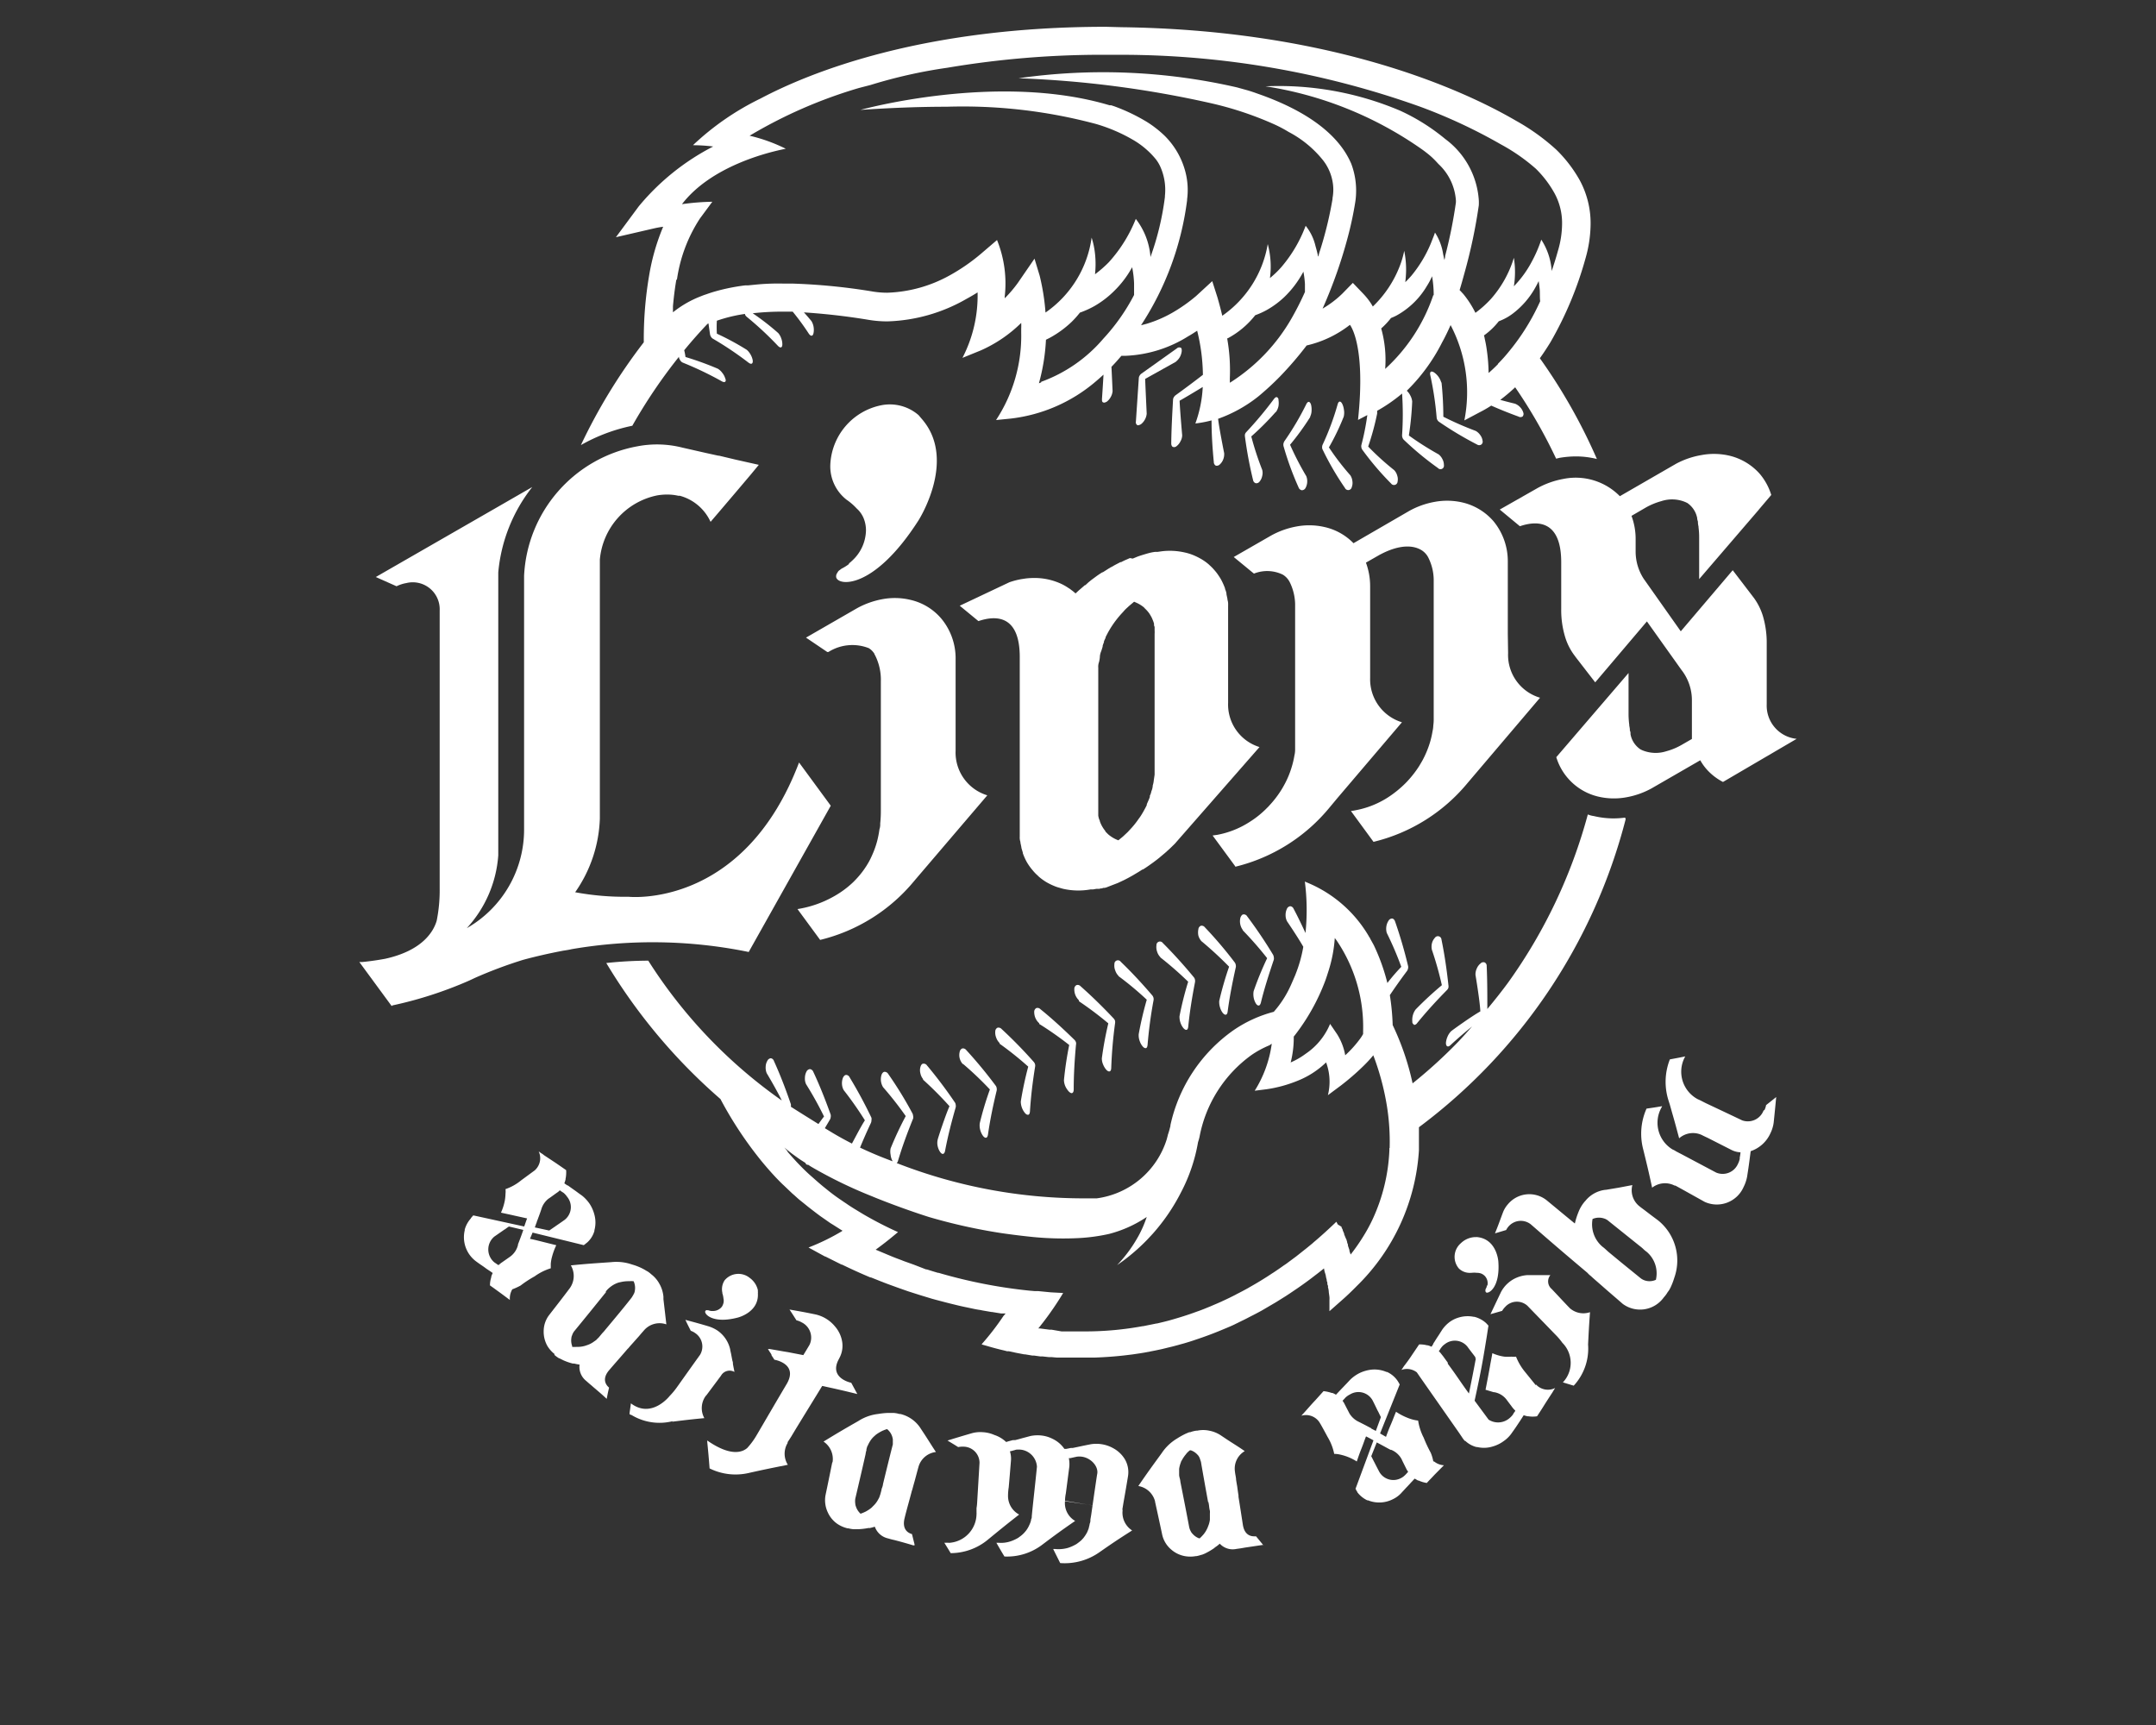
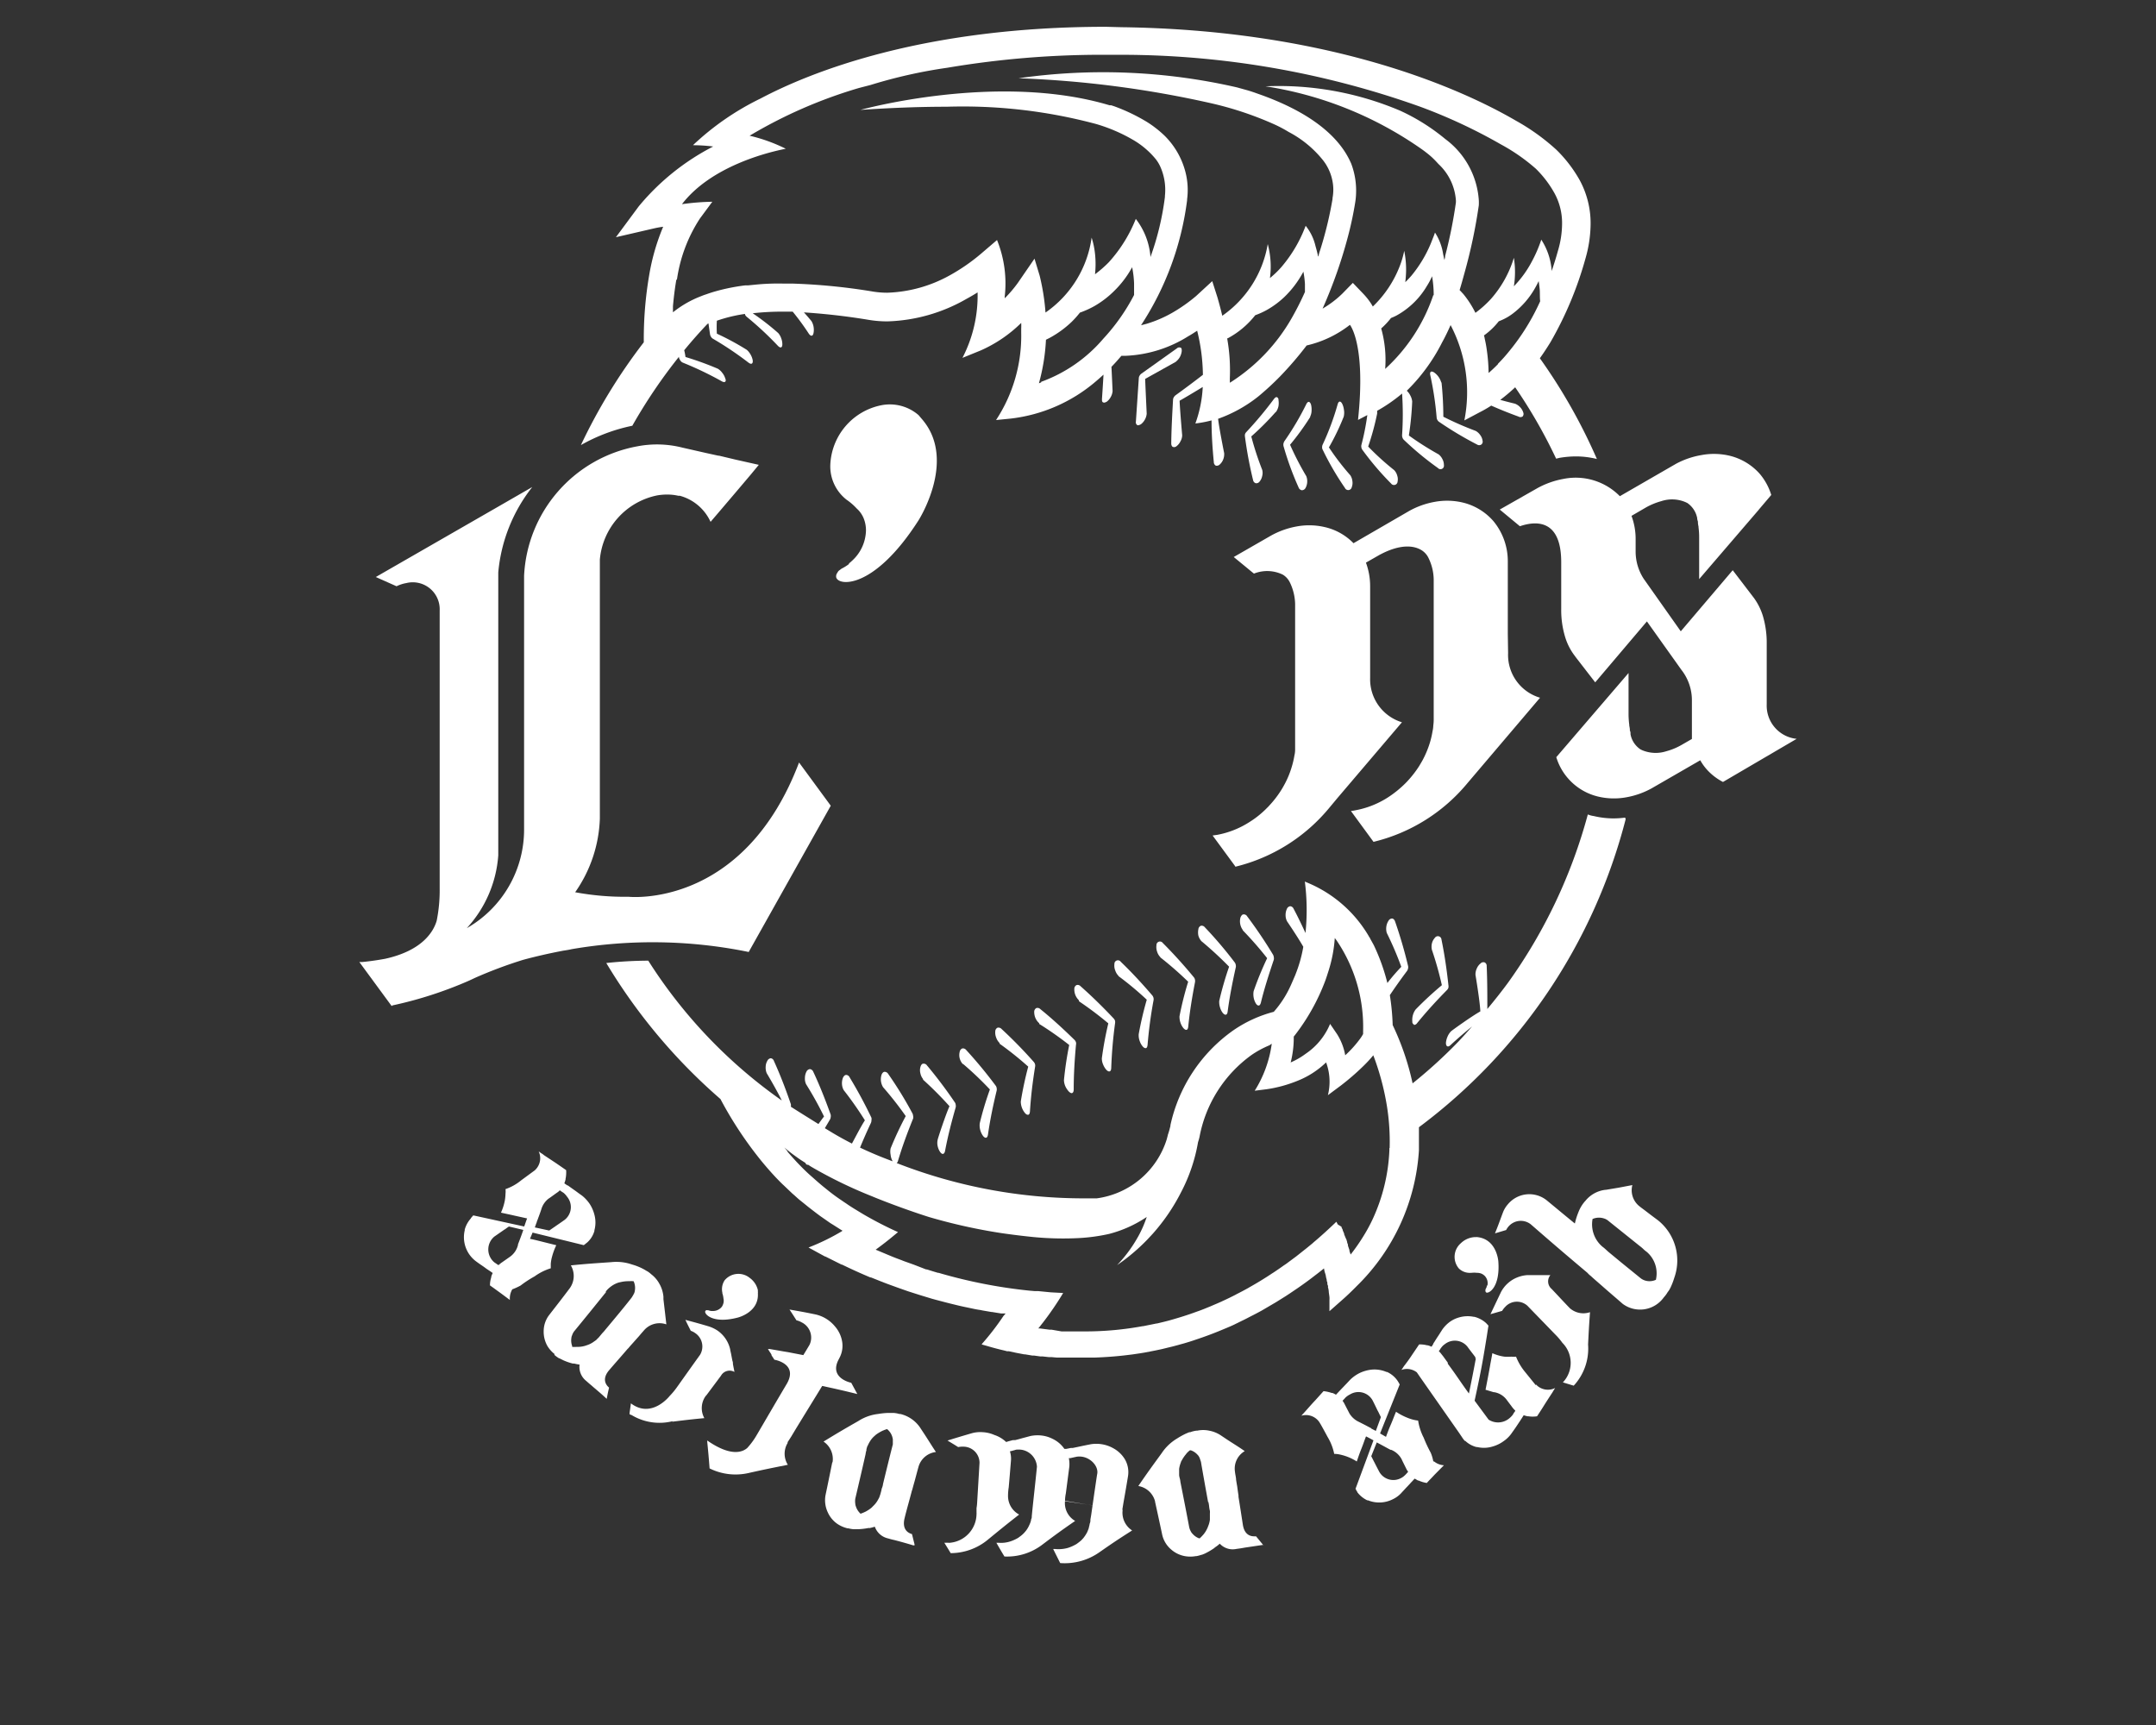
<svg xmlns="http://www.w3.org/2000/svg" width="120" height="96" viewBox="0 0 120 96">
  <rect x="0" y="0" width="120" height="96" fill="#333333" stroke="none" />
  <defs>
    <clipPath id="a">
      <rect width="80" height="85.509" fill="#fff" />
    </clipPath>
  </defs>
  <g transform="translate(-300 -125)">
    <g transform="translate(320 126.491)">
      <g clip-path="url(#a)">
        <path d="M30.24,22.208a29.367,29.367,0,0,1,2.6-3.846.193.193,0,0,0,.036.135.374.374,0,0,0,.072.117.32.32,0,0,0,.117.081,18.916,18.916,0,0,1,2.153,1.031c.086.05.158.059.194.027s.045-.095,0-.194a.894.894,0,0,0-.162-.3.843.843,0,0,0-.248-.23,17.405,17.405,0,0,0-1.8-.653A3.308,3.308,0,0,0,33.131,18q.622-.757,1.293-1.464l.059-.027c.027.212.059.423.09.631a.388.388,0,0,0,.059.126.281.281,0,0,0,.1.095,18.644,18.644,0,0,1,1.977,1.329c.081.059.144.077.185.054s.063-.086.05-.185a.962.962,0,0,0-.117-.315.983.983,0,0,0-.212-.266,15,15,0,0,0-1.666-.9,6.01,6.01,0,0,1,0-.721,8.4,8.4,0,0,1,1.567-.378v.041a.387.387,0,0,0,.086.113,18.259,18.259,0,0,1,1.743,1.621c.068.072.131.1.176.086s.072-.072.072-.171a.927.927,0,0,0-.063-.333.876.876,0,0,0-.167-.293,14,14,0,0,0-1.419-1.1,14.637,14.637,0,0,1,1.68-.09h.545a13.79,13.79,0,0,1,.9,1.23c.054.077.113.117.162.108s.081-.059.1-.158a.967.967,0,0,0,0-.338.9.9,0,0,0-.117-.315s-.18-.221-.419-.486a36.431,36.431,0,0,1,3.626.419,6.181,6.181,0,0,0,1.031.081,9.353,9.353,0,0,0,4.4-1.257c.216-.117.423-.239.608-.356a7.527,7.527,0,0,1-.842,3.644l1.018-.414a7.58,7.58,0,0,0,2.252-1.531,3.159,3.159,0,0,1,0,.32v.216a8.532,8.532,0,0,1-1.4,4.869l.815-.081a8.849,8.849,0,0,0,4.747-2.076c.149-.126.288-.252.419-.369-.027.45-.054.9-.086,1.351,0,.1,0,.167.068.194s.122,0,.207-.045a.84.84,0,0,0,.216-.261.8.8,0,0,0,.1-.324s-.032-.739-.063-1.351c.23-.234.414-.45.554-.613h.239a7.088,7.088,0,0,0,3.477-1.085c.18-.1.347-.212.5-.311a10.593,10.593,0,0,1,.32,2.455c-.5.387-1.013.77-1.531,1.144a.373.373,0,0,0-.09.108.271.271,0,0,0-.041.135c-.045.8-.09,1.612-.1,2.423,0,.1.032.171.086.2a.207.207,0,0,0,.216-.045.746.746,0,0,0,.212-.266.7.7,0,0,0,.095-.329s-.122-1.383-.144-1.928c.311-.176.9-.527,1.288-.766a6.886,6.886,0,0,1-.41,2.031,6.315,6.315,0,0,0,.9-.171c0,.761.05,1.531.126,2.319a.225.225,0,0,0,.113.2.243.243,0,0,0,.225-.072.729.729,0,0,0,.189-.284.822.822,0,0,0,.05-.338s-.279-1.383-.338-1.914A7.771,7.771,0,0,0,65.1,20.56a15.92,15.92,0,0,0,1.193-1.1,19.435,19.435,0,0,0,1.482-1.725,6.162,6.162,0,0,0,2.409-1.148s.9,1.085.45,5.292l.518-.27a13.9,13.9,0,0,1-.329,1.662.293.293,0,0,0,0,.14.267.267,0,0,0,.054.131,16.015,16.015,0,0,0,1.6,1.878.2.2,0,0,0,.36-.108.637.637,0,0,0-.023-.342.688.688,0,0,0-.171-.3A14.91,14.91,0,0,1,71.2,23.361a14.827,14.827,0,0,0,.5-1.838V21.37a8.9,8.9,0,0,0,1.387-.959,17.26,17.26,0,0,1,0,2.315.328.328,0,0,0,.023.14.271.271,0,0,0,.072.117,17.017,17.017,0,0,0,1.9,1.572.192.192,0,0,0,.333-.162.685.685,0,0,0-.081-.329.764.764,0,0,0-.216-.27,16.4,16.4,0,0,1-1.653-1.049,16.956,16.956,0,0,0,.185-1.892.865.865,0,0,0-.1-.324.935.935,0,0,0-.2-.275,10.159,10.159,0,0,0,1.964-2.689c.189-.342.342-.667.473-.964a8.06,8.06,0,0,1,.766,5.305l.847-.45a6.575,6.575,0,0,0,.649-.374q.743.329,1.513.608a.222.222,0,0,0,.23,0,.216.216,0,0,0,.041-.221.755.755,0,0,0-.176-.3.818.818,0,0,0-.284-.194s-.387-.09-.82-.212a10.345,10.345,0,0,0,.829-.7,28.335,28.335,0,0,1,2.279,3.972l.185-.045a5.6,5.6,0,0,1,.9-.081h.027a4.87,4.87,0,0,1,1.157.144,30.927,30.927,0,0,0-3.175-5.607c.216-.3.41-.6.595-.9a19.957,19.957,0,0,0,1.946-4.657,7.114,7.114,0,0,0,.284-1.914,5.03,5.03,0,0,0-.608-2.441,7.462,7.462,0,0,0-1.3-1.693,11.907,11.907,0,0,0-2.252-1.617C75.93,3.193,68.612.171,57.474.023L56.6,0C46.458,0,40.2,2.5,37.383,3.99a14.988,14.988,0,0,0-3.765,2.6,9.5,9.5,0,0,1,1.126.072A13.21,13.21,0,0,0,30.6,9.994L29.33,11.71l2.085-.482a5.44,5.44,0,0,1,.545-.1,12.036,12.036,0,0,0-.779,2.7,21.041,21.041,0,0,0-.3,3.6v.131a31.182,31.182,0,0,0-3.5,5.72,9.77,9.77,0,0,1,2.86-1.076m2.486-8.134a8.364,8.364,0,0,1,1.279-3.4l.689-.932a13.415,13.415,0,0,0-1.689.135c1.621-2.112,4.769-2.887,5.778-3.085a9.187,9.187,0,0,0-2.013-.725,26.4,26.4,0,0,1,6.058-2.648l.1-.027.576-.149a27.642,27.642,0,0,1,4.274-.959A51.61,51.61,0,0,1,56.6,1.558h.824A49.58,49.58,0,0,1,74.088,4.445a29.65,29.65,0,0,1,4.5,2.1A10.492,10.492,0,0,1,80.533,7.9a5.964,5.964,0,0,1,1.031,1.351,3.455,3.455,0,0,1,.428,1.716,5.356,5.356,0,0,1-.23,1.5c-.1.36-.216.739-.351,1.13v-.05a3.64,3.64,0,0,0-.576-1.7,7.532,7.532,0,0,1-.54,1.243,5.886,5.886,0,0,1-.986,1.351,5.032,5.032,0,0,0,0-1.585,6.138,6.138,0,0,1-1.275,2.288,5.908,5.908,0,0,1-.865.775,5.366,5.366,0,0,0-.68-1.054c-.068-.072-.131-.144-.2-.212.077-.252.171-.581.275-.964a29.437,29.437,0,0,0,.793-3.752,2.646,2.646,0,0,0,0-.293,4.624,4.624,0,0,0-1.869-3.4,11.234,11.234,0,0,0-2.522-1.581,17.283,17.283,0,0,0-7.481-1.351,20.59,20.59,0,0,1,8.656,3.472c.194.135.365.27.518.4s.308.293.45.45a3.051,3.051,0,0,1,.973,2.018.454.454,0,0,1,0,.1v.032a26.166,26.166,0,0,1-.6,2.977v.05a1.182,1.182,0,0,1-.041.167c-.023-.113-.045-.221-.068-.32a3.019,3.019,0,0,0-.455-1.207c-.032.1-.068.2-.108.293l-.122.311a7.063,7.063,0,0,1-1.067,1.779c-.135.158-.257.284-.356.378.027-.221.041-.45.045-.626a5.189,5.189,0,0,0-.059-.86c-.023-.162-.045-.257-.045-.257a5.138,5.138,0,0,1-.248.847,6.2,6.2,0,0,1-1.5,2.252c-.036-.063-.072-.126-.113-.189a3.814,3.814,0,0,0-.423-.527l-.576-.6-.594.608a5.68,5.68,0,0,1-1.09.824,26.53,26.53,0,0,0,1.477-4.261c.131-.522.243-1.058.333-1.612a3.892,3.892,0,0,0,.054-.531,4.247,4.247,0,0,0-.266-1.653,4.618,4.618,0,0,0-.284-.554c-.7-1.157-2.148-2.387-4.954-3.36-.162-.059-.333-.117-.513-.171l-.36-.1L63.9,3.373a33.266,33.266,0,0,0-12.16-.509,58.1,58.1,0,0,1,10.7,1.387A18.817,18.817,0,0,1,65.91,5.4a7.289,7.289,0,0,1,.86.45,6.03,6.03,0,0,1,1.955,1.626l.054.077a1.755,1.755,0,0,1,.108.167l.077.14a2.7,2.7,0,0,1,.252.743,2.51,2.51,0,0,1,0,.928v.05c-.068.405-.149.806-.239,1.2-.131.572-.284,1.126-.45,1.648-.027.077-.05.153-.072.234s0,.081-.041.122c-.045-.225-.1-.423-.149-.594a2.8,2.8,0,0,0-.545-1.117c-.05.14-.108.27-.162.4a7.577,7.577,0,0,1-1.2,1.91,5.18,5.18,0,0,1-.626.6,4.837,4.837,0,0,0-.122-1.892,6.092,6.092,0,0,1-2.531,3.99c-.09-.383-.185-.734-.27-1.027l-.288-.9-.9.829a8.946,8.946,0,0,1-1.351.946,6.813,6.813,0,0,1-1.405.6l-.189.05-.117.027a16.489,16.489,0,0,0,2.563-6.958V9.6A3.991,3.991,0,0,0,61,7.976a4.371,4.371,0,0,0-1.117-1.9,5.844,5.844,0,0,0-.522-.45,5.549,5.549,0,0,0-.509-.351,10.26,10.26,0,0,0-1.8-.856L56.9,4.369h-.09C50.565,2.5,42.94,4.625,42.94,4.625c1.8-.122,3.378-.176,4.81-.176a28.7,28.7,0,0,1,8.3.959,9.216,9.216,0,0,1,2.144.932,4.656,4.656,0,0,1,1.184,1.027,2.084,2.084,0,0,1,.234.378,3.154,3.154,0,0,1,.275,1.662v.059a15.419,15.419,0,0,1-.806,3.351.074.074,0,0,1,0-.032,3.94,3.94,0,0,0-.815-2.094,7.945,7.945,0,0,1-1.5,2.41,6.494,6.494,0,0,1-.77.671,5.353,5.353,0,0,0,0-1.139,4.428,4.428,0,0,0-.189-.9,6.08,6.08,0,0,1-2.567,4.17,12.27,12.27,0,0,0-.324-2.049l-.288-.95L51.7,14.254a6.992,6.992,0,0,1-.73.856.5.5,0,0,0,0-.09,6.45,6.45,0,0,0-.428-3.153l-.9.77a10.639,10.639,0,0,1-1.752,1.207,7.654,7.654,0,0,1-3.45.955,5.011,5.011,0,0,1-.775-.059,33.721,33.721,0,0,0-4.544-.45h-.518a12.884,12.884,0,0,0-1.5.059l-.41.041h-.162a11.042,11.042,0,0,0-1.648.329c-.18.05-.356.108-.531.171a2.84,2.84,0,0,0-.275.1,5.8,5.8,0,0,0-1.54.874l-.032.023a.074.074,0,0,1,0-.032v-.306c.041-.45.1-.968.189-1.477m45.731,4.7c-.095.1-.189.189-.284.279s-.239.216-.239.216a9.571,9.571,0,0,0-.1-1.279,6.087,6.087,0,0,0-.113-.617,1,1,0,0,0-.045-.194,3.942,3.942,0,0,0,.824-.788,3.275,3.275,0,0,0,.477-.225,3.515,3.515,0,0,0,.3-.2,4.648,4.648,0,0,0,1.257-1.45c.122-.216.185-.36.185-.36.027.135.041.293.059.45s0,.45.027.671a12.405,12.405,0,0,1-1.018,1.833c-.239.356-.473.662-.694.932a8.645,8.645,0,0,1-.635.712m-3.6-3.824a9.781,9.781,0,0,1-2.68,4.112,6.508,6.508,0,0,0-.221-2.252,4.238,4.238,0,0,0,.545-.581,3.068,3.068,0,0,0,.3-.135,4.449,4.449,0,0,0,1.644-1.558l.032-.054a4.036,4.036,0,0,0,.311-.576,6.364,6.364,0,0,1,.09,1.009v.054M63.5,19.785h0a.032.032,0,0,0,0-.023v-.207a10.12,10.12,0,0,0-.149-2.216h.027a4.862,4.862,0,0,0,1.536-1.288,4.257,4.257,0,0,0,.631-.284,4.958,4.958,0,0,0,1-.739,5.59,5.59,0,0,0,1.049-1.4,5.159,5.159,0,0,1,.086.68v.45a16.147,16.147,0,0,1-.734,1.45,10.252,10.252,0,0,1-3.441,3.6M53,19.789l-.126.05a11.037,11.037,0,0,0,.392-2.423l.2-.1a5.711,5.711,0,0,0,1.212-.878,5.187,5.187,0,0,0,.477-.531l.1-.036a5.222,5.222,0,0,0,.7-.324,5.288,5.288,0,0,0,1.076-.815,5.584,5.584,0,0,0,1.031-1.351,5.509,5.509,0,0,1,.108.9v.644a11.064,11.064,0,0,1-1.711,2.432,8.21,8.21,0,0,1-3.459,2.4" transform="translate(-15.049)" fill="#fff" />
        <path d="M61.351,105.283h0a19.561,19.561,0,0,1,1.545,1.351,18.275,18.275,0,0,0-.482,1.919,1,1,0,0,0,.05.351.96.96,0,0,0,.167.311c.068.077.131.108.18.095s.081-.081.09-.189c.081-.815.212-1.621.374-2.455a.408.408,0,0,0,0-.144.29.29,0,0,0-.063-.135c-.531-.644-1.112-1.293-1.725-1.905a.195.195,0,0,0-.356.122.758.758,0,0,0,.036.356.737.737,0,0,0,.18.306m-4.531,2.455h0a18.944,18.944,0,0,1,1.635,1.23,19.378,19.378,0,0,0-.36,1.946.843.843,0,0,0,.072.347,1,1,0,0,0,.185.3c.072.072.135.095.185.077s.077-.086.081-.189a24.654,24.654,0,0,1,.212-2.477.43.43,0,0,0,0-.144.342.342,0,0,0-.072-.126c-.576-.613-1.193-1.221-1.847-1.8a.216.216,0,0,0-.225-.063.225.225,0,0,0-.122.2.857.857,0,0,0,.059.356.874.874,0,0,0,.2.293m6.855-3.261h0a20.381,20.381,0,0,1,1.5,1.387,18.515,18.515,0,0,0-.549,1.905.986.986,0,0,0,.041.351.937.937,0,0,0,.153.315c.068.081.131.113.18.1s.086-.077.095-.18c.108-.815.266-1.617.45-2.446a.312.312,0,0,0,0-.144.3.3,0,0,0-.054-.135,22.806,22.806,0,0,0-1.666-1.959.225.225,0,0,0-.216-.086.23.23,0,0,0-.144.194.893.893,0,0,0,0,.356.8.8,0,0,0,.171.311m2.306-.6h0a19.656,19.656,0,0,1,1.351,1.545,17.8,17.8,0,0,0-.752,1.833,1.022,1.022,0,0,0,0,.351.971.971,0,0,0,.122.333c.054.086.113.126.167.117s.09-.068.117-.171c.194-.8.45-1.581.716-2.378a.369.369,0,0,0,0-.144.391.391,0,0,0-.045-.14,25.585,25.585,0,0,0-1.437-2.13.216.216,0,0,0-.207-.108c-.068,0-.126.072-.167.176a.819.819,0,0,0,.126.685m9.53,5.292a.225.225,0,0,0,.176-.1c.518-.64,1.072-1.243,1.666-1.847a.319.319,0,0,0,.077-.126.408.408,0,0,0,0-.144c-.09-.833-.212-1.693-.387-2.54a.2.2,0,0,0-.365-.095.706.706,0,0,0-.167.315.8.8,0,0,0,0,.356,18.846,18.846,0,0,1,.554,1.968,19.527,19.527,0,0,0-1.459,1.351.936.936,0,0,0-.153.315.974.974,0,0,0-.032.351.173.173,0,0,0,.1.18m-16.452-2.7h0a17.547,17.547,0,0,1,1.572,1.311,19,19,0,0,0-.45,1.923v.023a.9.9,0,0,0,.054.347.926.926,0,0,0,.171.311c.068.077.131.1.18.09s.081-.081.09-.189a24.568,24.568,0,0,1,.329-2.459.345.345,0,0,0,0-.149.356.356,0,0,0-.063-.131c-.545-.635-1.135-1.279-1.756-1.874a.195.195,0,0,0-.356.122.706.706,0,0,0,.045.356.775.775,0,0,0,.185.306m-8.652,4.9h0a18.708,18.708,0,0,1,1.491,1.419,17.76,17.76,0,0,0-.567,1.892v.022a.963.963,0,0,0,.032.351,1,1,0,0,0,.153.32c.063.081.126.113.176.1s.086-.077.1-.18c.117-.815.284-1.617.482-2.437a.345.345,0,0,0,0-.149.267.267,0,0,0-.054-.131,24.986,24.986,0,0,0-1.639-1.982.234.234,0,0,0-.216-.09.248.248,0,0,0-.149.194.743.743,0,0,0,0,.356.81.81,0,0,0,.167.315m-2.211.869h0a19.681,19.681,0,0,1,1.477,1.482c-.234.522-.671,1.865-.658,1.869a.784.784,0,0,0,0,.351.926.926,0,0,0,.135.324c.059.086.122.122.171.108s.09-.072.108-.176c.153-.806.356-1.6.59-2.414a.388.388,0,0,0,0-.144.282.282,0,0,0-.05-.135,25.417,25.417,0,0,0-1.549-2.054.217.217,0,0,0-.212-.095c-.068,0-.122.077-.153.185a.681.681,0,0,0,0,.356.728.728,0,0,0,.153.32M54.6,108.98h0a18.794,18.794,0,0,1,1.675,1.175,19.045,19.045,0,0,0-.293,1.959.941.941,0,0,0,.081.347,1.114,1.114,0,0,0,.2.293c.077.072.14.095.185.072s.077-.09.077-.194c0-.82.05-1.639.126-2.482a.289.289,0,0,0,0-.144.343.343,0,0,0-.072-.126c-.6-.585-1.239-1.18-1.91-1.72a.221.221,0,0,0-.225-.059.234.234,0,0,0-.117.212.851.851,0,0,0,.072.351.811.811,0,0,0,.212.284M52.4,110.084h0a18.456,18.456,0,0,1,1.594,1.275q-.255.957-.414,1.937a1.015,1.015,0,0,0,.239.653c.072.081.135.1.185.086s.077-.081.086-.185c.05-.82.149-1.635.284-2.473a.338.338,0,0,0,0-.144.333.333,0,0,0-.063-.126,25.659,25.659,0,0,0-1.8-1.842.234.234,0,0,0-.225-.072.225.225,0,0,0-.126.2.755.755,0,0,0,.05.351.781.781,0,0,0,.189.3M87.216,97.5a5.007,5.007,0,0,1-.631.045,4.768,4.768,0,0,1-1.112-.131,1.262,1.262,0,0,1-.333-.09,28.96,28.96,0,0,1-4.427,9.345c-.329.45-.748.982-1.166,1.482,0-.779,0-1.59-.036-2.391a.208.208,0,0,0-.113-.2.212.212,0,0,0-.23.059.707.707,0,0,0-.212.288.755.755,0,0,0-.068.351s.243,1.441.27,2.027c-.5.279-1.639,1.1-1.635,1.112a.941.941,0,0,0-.194.3,1.06,1.06,0,0,0-.086.342c0,.1.027.167.077.189s.113,0,.189-.077c.383-.356.779-.694,1.189-1.027-.342.392-.622.694-.757.838a27.115,27.115,0,0,1-2.554,2.328,14.731,14.731,0,0,0-1.108-3.243,13.159,13.159,0,0,0-.158-1.666q.453-.676.959-1.351a.376.376,0,0,0,.054-.135.312.312,0,0,0,0-.144,25.566,25.566,0,0,0-.721-2.468c-.036-.1-.095-.158-.162-.167a.234.234,0,0,0-.2.117.8.8,0,0,0-.126.338.821.821,0,0,0,.027.351,18.4,18.4,0,0,1,.806,1.883,10.913,10.913,0,0,0-.775.9,11.025,11.025,0,0,0-.748-2.09c-.05-.1-.293-.527-.293-.527A7.119,7.119,0,0,0,69.48,101.1l-.09-.041a12.536,12.536,0,0,1,.036,2.864c-.207-.45-.423-.9-.662-1.351a.229.229,0,0,0-.185-.14.238.238,0,0,0-.189.149.8.8,0,0,0-.072.351.722.722,0,0,0,.086.347s.563.824.9,1.41a7.522,7.522,0,0,1-.45,1.576c.18-.414-.216.513-.257.594a5.8,5.8,0,0,1-.937,1.45,7.14,7.14,0,0,0-2.252,1.031,8.724,8.724,0,0,0-3.5,5.278v.041l-.054.212s-.032.122-.09.288c0,.023-.027.113-.063.252a4.747,4.747,0,0,1-3.891,3.279h-.644a28.6,28.6,0,0,1-10.494-1.964.238.238,0,0,0,.077-.135c.234-.788.518-1.554.838-2.342a.3.3,0,0,0,0-.144.4.4,0,0,0-.036-.14,21.434,21.434,0,0,0-1.351-2.2.23.23,0,0,0-.2-.117c-.068,0-.131.063-.171.167a.84.84,0,0,0,.086.689,18.882,18.882,0,0,1,1.261,1.608,18.815,18.815,0,0,0-.842,1.8.9.9,0,0,0,0,.351.926.926,0,0,0,.1.338v.027l-.05-.023c-.23-.09-.9-.333-1.752-.739q.284-.689.608-1.378a.343.343,0,0,0,.027-.144.332.332,0,0,0,0-.14q-.551-1.156-1.216-2.252a.22.22,0,0,0-.189-.131c-.072,0-.135.059-.18.158a.82.82,0,0,0-.054.356.741.741,0,0,0,.1.338,19.382,19.382,0,0,1,1.175,1.675c-.194.293-.509.9-.721,1.293-.351-.18-.725-.383-1.108-.613l-.4-.243.279-.473a.321.321,0,0,0,.045-.135.375.375,0,0,0,0-.149c-.284-.788-.6-1.6-.968-2.382a.235.235,0,0,0-.185-.149.243.243,0,0,0-.194.14.774.774,0,0,0-.086.347.736.736,0,0,0,.063.351,19.311,19.311,0,0,1,1,1.8c-.086.108-.194.257-.311.419-.513-.32-1.144-.712-1.536-.964a.369.369,0,0,0,0-.144c-.27-.793-.581-1.608-.941-2.4a.216.216,0,0,0-.171-.153.239.239,0,0,0-.194.14.694.694,0,0,0-.095.342.8.8,0,0,0,.059.351s.54.9.838,1.518a27.51,27.51,0,0,1-7.431-7.782,22.49,22.49,0,0,0-2.337.131,31.4,31.4,0,0,0,6.355,7.571,21.216,21.216,0,0,0,2.3,3.472c.248.3.509.6.77.878.153.158.3.315.45.45l.09.086.378.36.135.117c.1.09.2.185.306.27l.158.126.3.243.18.14.288.221.2.149.279.194.27.189.162.1.419.266.036.023.077.045a.186.186,0,0,0-.05.032,11.982,11.982,0,0,1-1.847.9l.608.333.306.167H42.7l.9.45h.027q.775.378,1.581.716h.036l.5.2.14.054c.266.108.536.2.806.3l.243.086.374.131.365.117.315.1.658.2.216.059.549.144.212.054c.243.059.491.122.739.176l.536.113q.216.049.45.081l.1.022.5.086h.032l.5.081h.257l-.117.135a14.631,14.631,0,0,1-1.207,1.567v.027l.509.144c.239.068.482.131.721.185l.171.045h.1l.4.086.45.086h.05l.405.068h.095l.36.05H54.8l.329.036h.149l.306.027H57.7c.644-.023,1.284-.072,1.914-.153l.189-.023.4-.059.252-.041.356-.068.3-.059.32-.068.351-.086.261-.063.613-.167c.216-.063.45-.135.653-.207.518-.171,1.027-.36,1.527-.572l.077-.032c.216-.09.45-.185.64-.284l.122-.059c.2-.1.405-.194.6-.3l.14-.072c.2-.1.387-.2.581-.306l.131-.077.5-.293.162-.095.527-.329.2-.131.5-.338.212-.149c.162-.113.32-.23.477-.347l.27-.207.176-.135.306-.243a1.428,1.428,0,0,0,.072.3l.027.1a1.062,1.062,0,0,0,.045.207c.014.068,0,.09.027.135s0,.131.036.194,0,.1.023.149a1.068,1.068,0,0,1,.036.239c.009.081.027.18.036.27a.9.9,0,0,1,0,.158v.594a.12.12,0,0,0,0,.036l.694-.613c.288-.252.558-.513.815-.775a11.562,11.562,0,0,0,3.472-7.566v-1.284A31.038,31.038,0,0,0,87.247,97.586M68.6,111.137c.041-.171.077-.338.1-.491a5.349,5.349,0,0,0,.072-.959l.063-.077a11.579,11.579,0,0,0,1.671-2.977c.081-.212.153-.45.221-.662a7.708,7.708,0,0,0,.329-1.77l.095.126a8.569,8.569,0,0,1,1.482,5.058v.158a2.069,2.069,0,0,1-.149.239,6.3,6.3,0,0,1-.847.946,3.259,3.259,0,0,0-.45-1.171l-.392-.576a3.713,3.713,0,0,1-1.351,1.657,4.12,4.12,0,0,1-.82.477m5.472,4.774a1.016,1.016,0,0,0,0,.117,10.143,10.143,0,0,1-.923,3.824,8.809,8.809,0,0,1-.5.928,10.971,10.971,0,0,1-.734,1.058l-.068-.2a.152.152,0,0,0,0-.05l-.081-.239a.491.491,0,0,1,0-.063,1.23,1.23,0,0,1-.045-.117v-.032l-.027-.077c0-.045-.036-.086-.05-.131l-.032-.072a1.306,1.306,0,0,0-.059-.14.376.376,0,0,0,0-.045l-.077-.176v-.032c-.027-.045-.045-.095-.068-.135v-.036l-.212-.131a1.544,1.544,0,0,0-.077-.149l-.036.036c-.41.392-.824.77-1.248,1.126l-.027.027-.374.306-.149.117-.266.212-.144.113-.558.414-.117.077c-.189.135-.383.27-.581.4l-.086.054c-.207.14-.414.27-.626.4s-.423.252-.64.374l-.059.036c-.212.117-.423.23-.64.338l-.081.045c-.212.108-.423.212-.64.311a.741.741,0,0,0-.086.041c-.216.1-.45.194-.653.284l-.068.027c-.23.095-.45.185-.689.266-.486.18-.977.333-1.473.473-.243.068-.491.126-.739.185h-.027l-.739.149h-.027a17.634,17.634,0,0,1-3.2.293h-1.32L55.3,126H55.19l-.558-.072h-.077c.086-.1.162-.207.239-.3a17.221,17.221,0,0,0,1.144-1.671l-.676-.036-.7-.068H54.37l-.311-.027a28.175,28.175,0,0,1-5.053-.991H48.97c-.2-.059-.41-.122-.613-.189h-.045l-.64-.248-.072-.027-.518-.185-.149-.059c-.194-.072-.387-.144-.581-.225l-.7-.293-.149-.063c.405-.293.739-.558.982-.761l.261-.216c-.572-.257-1.112-.531-1.626-.82q-.261-.144-.513-.3l-.275-.167L44.2,119.2c-.113-.072-.225-.144-.333-.221l-.162-.108-.284-.194c-.144-.1-.288-.207-.428-.315l-.113-.09-.23-.185c-.27-.216-.527-.45-.779-.671s-.518-.491-.766-.752c-.171-.185-.342-.374-.509-.572v-.023l-.176-.212a7.384,7.384,0,0,0,.6.473c.117.086.234.171.36.252l.207.131c.032.072.077.108.122.108h.036l.167.108a25.254,25.254,0,0,0,3.391,1.648l.185.077c1.378.554,2.558.941,2.972,1.072a31.023,31.023,0,0,0,4.053.9q.873.126,1.756.216a17.2,17.2,0,0,0,2.536.059,10.178,10.178,0,0,0,1.7-.234,6.826,6.826,0,0,0,2.085-.941,6.391,6.391,0,0,1-.45,1.04c-.095.171-.194.338-.293.491s-.113.167-.167.248a7.947,7.947,0,0,1-.739.9,10.936,10.936,0,0,0,1.684-1.423l.293-.315a10.864,10.864,0,0,0,1.581-2.315,9.418,9.418,0,0,0,.946-2.788c.05-.149.072-.252.081-.284a7.258,7.258,0,0,1,2.9-4.571,5.4,5.4,0,0,1,1-.54l.117-.086a.3.3,0,0,1,0,.041A6.578,6.578,0,0,1,66.6,112.7l.649-.081a7.282,7.282,0,0,0,1.68-.45,4.895,4.895,0,0,0,1.644-1.045,3.092,3.092,0,0,1,.1,1.824l.721-.536a13.9,13.9,0,0,0,1.216-1.049,7.215,7.215,0,0,0,.59-.635,14.458,14.458,0,0,1,.752,2.788,12.539,12.539,0,0,1,.158,2.373m-1.121-11.71.027.045c0-.032,0-.045-.027-.045" transform="translate(-16.764 -53.49)" fill="#fff" />
        <path d="M120.2,47.1a.951.951,0,0,0,0-.342,1.01,1.01,0,0,0-.095-.324c-.045-.086-.095-.126-.14-.122s-.086.054-.113.149a14.64,14.64,0,0,1-.838,2.252.338.338,0,0,0-.027.14.262.262,0,0,0,.032.135,15.94,15.94,0,0,0,1.239,2.13.2.2,0,0,0,.378-.041.662.662,0,0,0,.036-.342.733.733,0,0,0-.113-.32,14.191,14.191,0,0,1-1.193-1.554,13.227,13.227,0,0,0,.824-1.711" transform="translate(-65.4 -25.453)" fill="#fff" />
        <path d="M115.688,47.165a.8.8,0,0,0,.077-.329,1.153,1.153,0,0,0-.032-.338c-.032-.095-.077-.144-.122-.149s-.095.041-.14.126a15.643,15.643,0,0,1-1.216,2.058.448.448,0,0,0-.054.131.364.364,0,0,0,0,.14,16.788,16.788,0,0,0,.842,2.31.239.239,0,0,0,.176.153.235.235,0,0,0,.207-.122.766.766,0,0,0,.095-.329.741.741,0,0,0-.054-.338,16.267,16.267,0,0,1-.9-1.743,14.41,14.41,0,0,0,1.117-1.536" transform="translate(-62.764 -25.475)" fill="#fff" />
        <path d="M111.177,46.574h0a.9.9,0,0,0,.131-.315,1.089,1.089,0,0,0,0-.338.154.154,0,0,0-.095-.162c-.045-.009-.1.027-.162.108a20.745,20.745,0,0,1-1.54,1.842.322.322,0,0,0-.068.117.43.43,0,0,0,0,.144,22.588,22.588,0,0,0,.45,2.405.221.221,0,0,0,.153.176.229.229,0,0,0,.212-.095.714.714,0,0,0,.144-.311.661.661,0,0,0,0-.338,16.55,16.55,0,0,1-.608-1.86,15.676,15.676,0,0,0,1.351-1.351" transform="translate(-60.149 -25.149)" fill="#fff" />
        <path d="M98.2,40.406a.861.861,0,0,0,.221-.261.9.9,0,0,0,.1-.324c0-.1,0-.167-.072-.194a.2.2,0,0,0-.2.045l-1.986,1.414a.372.372,0,0,0-.09.108.273.273,0,0,0-.041.131l-.162,2.414a.193.193,0,0,0,.072.2c.05.027.122,0,.207-.045a.806.806,0,0,0,.221-.261.827.827,0,0,0,.1-.32v-.023s-.063-1.351-.086-1.919l1.711-.955" transform="translate(-52.747 -21.774)" fill="#fff" />
        <path d="M132.945,43.2h0a1.021,1.021,0,0,0-.387-.545q-.126-.081-.189-.041c-.041.027-.054.095-.032.189a17.827,17.827,0,0,1,.356,2.369.32.32,0,0,0,.045.131.3.3,0,0,0,.095.1,19.72,19.72,0,0,0,2.112,1.261.212.212,0,0,0,.23,0,.2.2,0,0,0,.072-.216.654.654,0,0,0-.131-.315.752.752,0,0,0-.252-.23,17.718,17.718,0,0,1-1.8-.788,18.869,18.869,0,0,0-.1-1.9" transform="translate(-72.73 -23.414)" fill="#fff" />
        <path d="M121.869,65.962v-4a3.5,3.5,0,0,0-.788-2.252,3.262,3.262,0,0,0-1.738-1.054,3.789,3.789,0,0,0-1.549-.032,4.548,4.548,0,0,0-1.405.5l-3.108,1.8a3.232,3.232,0,0,0-1.612-.9,3.81,3.81,0,0,0-1.554-.032,4.618,4.618,0,0,0-1.41.5l-2.09,1.2.658.54.3.248.167.135a1.99,1.99,0,0,1,1.608.059,1.041,1.041,0,0,1,.4.45,2.886,2.886,0,0,1,.284,1.189v8.12a1.449,1.449,0,0,1-.041.311,4.754,4.754,0,0,1-.144.617,5.078,5.078,0,0,1-.414,1c-.059.108-.122.221-.189.324a5.588,5.588,0,0,1-.649.838,1.42,1.42,0,0,1-.117.122,5.212,5.212,0,0,1-.982.793,5.017,5.017,0,0,1-1.8.716l-.257.036,1.261,1.716v.023a9.774,9.774,0,0,0,5.251-3.3l.45-.54,3.576-4.2a2.5,2.5,0,0,1-1.77-2.464v-5.1a3.77,3.77,0,0,0-.234-1.32l.788-.45c.032,0,1.351-.811,2.3-.248a1.041,1.041,0,0,1,.4.45,2.812,2.812,0,0,1,.284,1.189v7.71a2.582,2.582,0,0,1-.023.414,1.449,1.449,0,0,1-.041.311,4.9,4.9,0,0,1-.14.617,5.417,5.417,0,0,1-.414,1c-.059.108-.126.216-.189.324a5.871,5.871,0,0,1-.649.838l-.117.122a5.958,5.958,0,0,1-.982.793,5.031,5.031,0,0,1-1.8.712,2.386,2.386,0,0,1-.252.041l1.257,1.716a9.754,9.754,0,0,0,5.238-3.279l4.031-4.742a2.481,2.481,0,0,1-1.779-2.464v-.059" transform="translate(-57.947 -32.184)" fill="#fff" />
        <path d="M59.244,55.547a2.515,2.515,0,0,1-.419.261l-.1.077a.307.307,0,0,0-.126.144.324.324,0,0,0-.072.248c.081.5,2.09.734,4.58-3.153,0,0,2.108-3.283.27-5.549-.045-.059-.095-.113-.144-.171l-.113-.135-.063-.054a2.442,2.442,0,0,0-2.027-.5A3.531,3.531,0,0,0,58.2,50.052a2.355,2.355,0,0,0,.829,1.856l.059.05a3.3,3.3,0,0,1,.581.5,1.485,1.485,0,0,1,.4.576,1.8,1.8,0,0,1,.117.649,2.343,2.343,0,0,1-.793,1.7c-.05.05-.1.09-.158.135" transform="translate(-31.987 -25.651)" fill="#fff" />
-         <path d="M62.95,79.087V73.993a3.459,3.459,0,0,0-.788-2.252,3.175,3.175,0,0,0-1.734-1.054,3.734,3.734,0,0,0-1.554-.036,4.668,4.668,0,0,0-1.405.5l-2.846,1.639,1.184.8h.063a2.5,2.5,0,0,1,2.252-.212,1,1,0,0,1,.311.315v.023l.036.059a3.02,3.02,0,0,1,.32,1.45v7.219a6.737,6.737,0,0,1-.036.694.822.822,0,0,1-.041.315,5.679,5.679,0,0,1-.131.667,5.063,5.063,0,0,1-.288.8c-.05.113-.1.216-.158.324a4.9,4.9,0,0,1-.734,1l-.149.153a5.332,5.332,0,0,1-1.076.793,5.989,5.989,0,0,1-2.027.707l1.261,1.716a9.774,9.774,0,0,0,5.251-3.3l4.053-4.747a2.486,2.486,0,0,1-1.765-2.459" transform="translate(-29.762 -38.796)" fill="#fff" />
-         <path d="M83.671,65.16l-.216.095a2.871,2.871,0,0,0-.27.131.122.122,0,0,0-.041,0l-.252.131-.068.036-.176.1-.072.036a.383.383,0,0,1-.081.05l-.333.212h-.027c-.1.063-.212.135-.311.207l-.293.216-.162.131-.176.162h-.027l-.266.23-.054.045-.2.185c-.081-.072-.162-.14-.248-.2a1.05,1.05,0,0,0-.144-.1,2.865,2.865,0,0,0-.5-.275,3.51,3.51,0,0,0-1.428-.284,3.967,3.967,0,0,0-.45.027l-.239.036a4.255,4.255,0,0,0-.676.176L74.2,67.812l1.04.856c.9-.306,2.3-.41,2.3,2v10a.747.747,0,0,0,.036.284.123.123,0,0,1,0,.041l.054.257a.093.093,0,0,1,0,.032l.081.27v.032a3.228,3.228,0,0,0,.23.509,3.061,3.061,0,0,0,.324.45,2.347,2.347,0,0,0,.171.189l.18.171a3.147,3.147,0,0,0,.4.288,3.418,3.418,0,0,0,.45.221,1.74,1.74,0,0,0,.23.081l.252.072a3.848,3.848,0,0,0,1.527.036h.14l.185-.032h.158l.09-.023h.05l.1-.032h.068l.1-.027.068-.027.176-.068.2-.077L83,83.242l.279-.131.077-.036.225-.117.1-.054.234-.135.1-.059c.117-.068.225-.135.347-.216h.027c.1-.059.194-.122.288-.189l.041-.027.279-.2.041-.032c.095-.068.185-.14.275-.212l.036-.032.275-.23.279-.252.275-.27,4.706-5.373a2.477,2.477,0,0,1-1.747-2.468V67.821a.256.256,0,0,0,0-.059.769.769,0,0,0-.036-.284v-.036q-.027-.135-.054-.257a.162.162,0,0,1,0-.036.858.858,0,0,0-.081-.266v-.036a3.745,3.745,0,0,0-.23-.509c-.05-.086-.1-.162-.153-.239a2.231,2.231,0,0,0-.176-.23c-.054-.063-.108-.126-.171-.189l-.176-.167a2.764,2.764,0,0,0-.4-.288,3.748,3.748,0,0,0-.45-.225c-.072-.027-.149-.059-.225-.081a2.235,2.235,0,0,0-.252-.068,3.714,3.714,0,0,0-1.293-.068l-.225.032h-.144a2.774,2.774,0,0,0-.378.077q-.18.049-.45.135l-.131.045-.284.117m.649,2.747h0c.054.05.1.1.158.158l.023.032a1.057,1.057,0,0,1,.144.2,1.641,1.641,0,0,1,.086.153c.027.059.05.117.072.171s.036.1.054.162a.068.068,0,0,0,0,.027.255.255,0,0,0,.032.149v.194a1.38,1.38,0,0,1,0,.2v7.832L85,77.531a1.311,1.311,0,0,1-.059.288v.036a.943.943,0,0,1-.077.288.767.767,0,0,1-.077.23c-.027.077,0,.036,0,.059a1.428,1.428,0,0,1-.068.18l-.027.063-.081.185a.376.376,0,0,1,0,.045c-.036.077-.072.149-.113.221-.059.113-.122.221-.189.329a2.444,2.444,0,0,1-.149.216,4.73,4.73,0,0,1-.5.617l-.113.122-.239.225-.036.032-.243.2-.113-.045a1.928,1.928,0,0,1-.45-.284l-.162-.162v-.027a1.635,1.635,0,0,1-.144-.2A1.754,1.754,0,0,1,82,79.815c0-.054-.041-.1-.054-.162h0a1.484,1.484,0,0,1-.036-.153V71.262a.734.734,0,0,1,.041-.311A1.749,1.749,0,0,0,82,70.659a.093.093,0,0,1,0-.032.97.97,0,0,1,.077-.293c.032-.095.05-.162.077-.243v-.045a1.488,1.488,0,0,1,.072-.2V69.8c.027-.068.059-.135.09-.2v-.032c.036-.077.077-.153.117-.23s.122-.216.189-.324a5.57,5.57,0,0,1,.653-.838l.108-.122c.077-.081.162-.153.243-.23l.027-.023.252-.212.113.05a1.8,1.8,0,0,1,.45.279" transform="translate(-40.782 -35.593)" fill="#fff" />
        <path d="M155.792,66.74h0V63.322a5.213,5.213,0,0,0-.216-1.531,3.4,3.4,0,0,0-.491-.986L153.9,59.255l-2.891,3.4-2.063-2.923a2.78,2.78,0,0,1-.45-1.5V57.53a3.679,3.679,0,0,0-.23-1.3l.829-.482a3.813,3.813,0,0,1,.833-.338,1.909,1.909,0,0,1,1.351.059l.095.045a1.324,1.324,0,0,1,.549.842v.05l.041.153v.068a1.71,1.71,0,0,0,.032.2c.009.068,0,0,0,.036a4.2,4.2,0,0,1,.036.567V59.75l3.31-3.851.023-.032.68-.8a3.32,3.32,0,0,0-.617-1.148l-.063-.072a3.268,3.268,0,0,0-1.657-.968,3.789,3.789,0,0,0-1.549-.032,4.619,4.619,0,0,0-1.41.482l-.531.306-2.6,1.5a3.449,3.449,0,0,0-3.153-.959,4.739,4.739,0,0,0-1.432.509l-2.1,1.194,1.121.928c.878-.3,2.288-.41,2.3,1.973v2.662a5.154,5.154,0,0,0,.216,1.522,3.3,3.3,0,0,0,.486.986l.1.135.072.095,1.018,1.315,2.878-3.391,1.923,2.7a2.737,2.737,0,0,1,.581,1.716v2.126l-.594.342a3.557,3.557,0,0,1-.833.342,1.937,1.937,0,0,1-1.351-.063l-.09-.045a1.3,1.3,0,0,1-.549-.838v-.05a.323.323,0,0,0-.036-.158v-.068a1.87,1.87,0,0,0-.032-.2.1.1,0,0,1,0-.036,4.988,4.988,0,0,1-.041-.567V64.975l-4.022,4.684A3.194,3.194,0,0,0,144.7,70.8l.063.072a3.205,3.205,0,0,0,1.671.986,3.811,3.811,0,0,0,1.554.032,4.553,4.553,0,0,0,1.405-.5l2.7-1.558a2.911,2.911,0,0,0,.311.45l.054.063a3.16,3.16,0,0,0,.9.694l4.1-2.4a1.855,1.855,0,0,1-1.666-1.914" transform="translate(-77.459 -29.012)" fill="#fff" />
        <path d="M21.668,79.861l4.571-8.147-1.765-2.405c-3.1,8.17-9.489,7.472-9.489,7.472a15.124,15.124,0,0,1-2.972-.252,7.566,7.566,0,0,0,1.374-4.1V58.018a4,4,0,0,1,3.2-3.576,3.211,3.211,0,0,1,.5-.045,2.763,2.763,0,0,1,.667.068h.086A2.635,2.635,0,0,1,19.5,55.815l.05.1.513-.6.874-1.027.847-1,.45-.545-1.306-.293-.905-.216h-.041l-.68-.149-1.32-.3a5.765,5.765,0,0,0-2.509-.072A7.7,7.7,0,0,0,9.17,58.918V72.979a6.315,6.315,0,0,1-3.189,5.549,6.689,6.689,0,0,0,1.752-4.053V58.729a8.963,8.963,0,0,1,1.892-4.751l-1.91,1.1-6.8,3.909,1.157.513a2,2,0,0,1,.54-.176,1.5,1.5,0,0,1,1.86,1.522V76.316a8.516,8.516,0,0,1-.167,1.8c-.171.585-.775,1.657-2.873,2.117-.59.108-1.045.158-1.275.18H0l1.8,2.45.045-.036a22.232,22.232,0,0,0,4.2-1.351l.4-.185a24.723,24.723,0,0,1,2.671-1c.631-.171,1.392-.351,2.252-.513.185-.027.338-.054.45-.081a26.646,26.646,0,0,1,9.836.153" transform="translate(0 -28.365)" fill="#fff" />
        <path d="M57.851,174.023h0c-.149.739-.225,1.112-.378,1.842a1.576,1.576,0,0,0,.126.946,1.552,1.552,0,0,0,.54.649,1.736,1.736,0,0,0,.558.243h.045a1.648,1.648,0,0,0,.288.05h.18a.194.194,0,0,1,.072,0,3.631,3.631,0,0,0,.558-.063.3.3,0,0,1,.086,0,2.819,2.819,0,0,0,.293-.077,1.009,1.009,0,0,0,.725.649l.225.063.261.063c.374.1.558.153.937.266a.148.148,0,0,1,.063,0,.216.216,0,0,1,0-.054c-.059-.234-.086-.347-.144-.576a.643.643,0,0,1-.1-.036c-.171-.072-.45-.279-.311-.847s.243-.9.405-1.527a.775.775,0,0,0,.027-.077c.05-.189.077-.284.131-.473l.1-.374c.032-.117.068-.257.113-.414a1.144,1.144,0,0,1,.968-.82c-.3-.45-.45-.712-.766-1.184l-.077-.117a1.842,1.842,0,0,0-1.139-.815.363.363,0,0,0-.054,0,1.446,1.446,0,0,0-.342-.059h-.27a4.194,4.194,0,0,0-.576.059,2.571,2.571,0,0,0-1.094.392c-.788.45-1.175.676-1.937,1.144a1.166,1.166,0,0,1,.5,1.166m1.883-.694a.67.67,0,0,1,.036-.149c0-.041.032-.072.045-.108a1.808,1.808,0,0,1,.108-.207,1.256,1.256,0,0,1,.243-.3l.1-.09a2.2,2.2,0,0,1,.329-.2.1.1,0,0,1,.05-.023,1.73,1.73,0,0,1,.243-.09l.041.036a.866.866,0,0,1,.243.378,1.4,1.4,0,0,1,.036.149v.288s-.126.473-.545,2.2a.838.838,0,0,1-.072.257,2.126,2.126,0,0,1-.054.23.943.943,0,0,1-.045.149l-.036.108c-.032.068-.072.135-.108.2a1.413,1.413,0,0,1-.248.3c-.027.032-.063.063-.09.09a2,2,0,0,1-.315.207l-.05.023a2.2,2.2,0,0,1-.234.095l-.036-.036a.934.934,0,0,1-.225-.374.443.443,0,0,1-.032-.149.967.967,0,0,1,0-.279c.23-.982.347-1.477.572-2.473a1.041,1.041,0,0,1,.054-.234" transform="translate(-31.527 -94.14)" fill="#fff" />
        <path d="M15.633,146.645a3.39,3.39,0,0,0,.45-.207,6.152,6.152,0,0,1,.779-.509,3.1,3.1,0,0,1,.9-.45v-.248a2.088,2.088,0,0,1,.068-.387,3.646,3.646,0,0,1,.239-.649l-.757-.189c-.288-.072-.423-.108-.707-.167.059-.144.095-.221.144-.347l2.851.7.045-.036a.131.131,0,0,0,.041-.032l.113-.09a1.351,1.351,0,0,0,.392-.635v-.036a1.656,1.656,0,0,0,0-.865,2.038,2.038,0,0,0-.27-.613,2.116,2.116,0,0,0-.419-.45c-.131-.095-.2-.14-.329-.239l-.3-.212-.162-.117a.068.068,0,0,1-.027,0c-.063-.045-.1-.068-.167-.117a1.653,1.653,0,0,0,.068-.212v-.036a1.764,1.764,0,0,0,.032-.486l-.554-.383-.68-.45a.846.846,0,0,0-.153-.108l-.14-.1a.9.9,0,0,1-.225,1.058l-.748.549a2.813,2.813,0,0,1-.874.491,1.181,1.181,0,0,1,0,.252,2.663,2.663,0,0,1-.041.4,3.061,3.061,0,0,1-.212.658c.306.068.45.095.761.167l.694.153c-.068.176-.095.275-.162.45l-2.828-.617-.063.05v.023l-.077.072v.022a1.562,1.562,0,0,0-.342.622.2.2,0,0,1,0,.041,1.675,1.675,0,0,0,.658,1.747c.122.09.185.135.315.221l.27.194.153.1.162.113a1.358,1.358,0,0,0-.081.2.122.122,0,0,0,0,.041,1.367,1.367,0,0,0-.072.45c.2.14.3.216.5.36s.365.27.608.45a.991.991,0,0,1,.14-.6m1.351-3.7a.461.461,0,0,1,.05-.158c.081-.23.131-.347.207-.581a1.161,1.161,0,0,1,.405-.6c.059-.036.189-.131.45-.32a.784.784,0,0,0,.176-.144l.1.072c.05.027.068.045.113.072a1.106,1.106,0,0,1,.194.216.9.9,0,0,1-.118,1.268l-.031.024s-.122.09-.5.347a.536.536,0,0,1-.077.054l-.261.18H17.65l-.775-.167c.041-.113.059-.171.1-.279m-2.157,2.36-.095-.068-.1-.068a.932.932,0,0,1,0-1.437l.5-.347a.456.456,0,0,1,.086-.054c.09-.063.144-.108.225-.158l.8.189c-.108.315-.176.491-.3.815a.05.05,0,0,1,0,.036,1.135,1.135,0,0,1-.45.649l-.45.315a1.3,1.3,0,0,0-.171.14" transform="translate(-7.107 -76.387)" fill="#fff" />
        <path d="M35.76,165.45c.707-.086,1.063-.131,1.8-.2a1.153,1.153,0,0,1,.063-1.216.067.067,0,0,1,.036-.036l.829-1.112a.549.549,0,0,1,.748-.207c-.032-.171-.054-.261-.086-.45a.361.361,0,0,0-.027-.167c-.032-.158-.045-.234-.077-.4L39,161.46v-.027a1.743,1.743,0,0,0-.685-1.04,1.925,1.925,0,0,0-.522-.252c-.513-.153-.77-.221-1.288-.36.113.243.176.365.3.608a.96.96,0,0,1,.243.126.9.9,0,0,1,.27,1.216s-.279.383-1.284,1.8a4.108,4.108,0,0,1-.405.486s-1,1.288-2.157.41c-.027.207-.041.311-.072.518v.1h.041l.032.027H33.5a3,3,0,0,0,2.319.342" transform="translate(-18.357 -87.819)" fill="#fff" />
        <path d="M43.7,155.155h0a.062.062,0,0,0,0,.032,1.186,1.186,0,0,1,.059.279.569.569,0,0,1,0,.261.67.67,0,0,1-.086.2.626.626,0,0,1-.531.239h-.068a.837.837,0,0,1-.162-.041h-.041a.1.1,0,0,0-.063,0,.082.082,0,0,0-.059.05c-.077.153.41.721,1.8.36,0,0,1.193-.284,1.126-1.351a.3.3,0,0,0,0-.09.255.255,0,0,0,0-.059.092.092,0,0,1,0-.032,1.156,1.156,0,0,0-.45-.676,1,1,0,0,0-1.4.131.9.9,0,0,0-.122.707" transform="translate(-23.493 -84.698)" fill="#fff" />
        <path d="M47.467,165.937h0a.457.457,0,0,1,0-.05s.077-.113.207-.32c.333-.563,1.063-1.738,1.716-2.806.779.167,1.175.257,1.955.45l-.338-.626s-1.3-.257-.671-1.351a.214.214,0,0,1,.023-.05,1.422,1.422,0,0,0,.14-.9,1.7,1.7,0,0,0-.392-.829,1.955,1.955,0,0,0-1.117-.68c-.567-.117-.851-.167-1.419-.266.158.239.234.36.387.6a.958.958,0,0,1,.279.108.941.941,0,0,1,.45,1.252s-.131.225-.347.576l-.838-.162-.252-.041-.333-.059-.45-.077h-.095l.054.09c.054.086.086.126.14.216a.123.123,0,0,0,0,.032.874.874,0,0,0,.077.122l.086.135s1.351.216.685,1.351c-.594,1-1.261,2.148-1.684,2.869a4.046,4.046,0,0,1-.513.694c-.243.212-.865.5-2.148-.365l-.036-.027-.041-.027a.122.122,0,0,1,0,.041v.027c.059.6.086.9.131,1.486a3.254,3.254,0,0,0,2.207.248c.842-.189,1.279-.275,2.148-.45a1.149,1.149,0,0,1-.009-1.216" transform="translate(-23.628 -87.121)" fill="#fff" />
        <path d="M82.2,178.009h0a.151.151,0,0,1,0-.045s.023-.144.063-.387c.059-.333.153-.86.252-1.468a1.424,1.424,0,0,0-.176-.95,1.7,1.7,0,0,0-.649-.613,1.9,1.9,0,0,0-.64-.221,1.937,1.937,0,0,0-.6,0c-.32.063-.45.09-.784.162l-.221.045a.155.155,0,0,1-.054,0h-.05l-.266.054h-.1a1.653,1.653,0,0,0-.653-.558,1.8,1.8,0,0,0-.635-.189,1.957,1.957,0,0,0-.613.032c-.252.068-.383.1-.631.171l-.207.054h-.068a.214.214,0,0,1-.059,0l-.27.072a.571.571,0,0,1-.108.032,1.754,1.754,0,0,0-.658-.392,1.848,1.848,0,0,0-.653-.153,1.745,1.745,0,0,0-.6.059c-.545.158-.811.239-1.351.405.243.149.36.216.594.365a1.212,1.212,0,0,1,.288-.023.9.9,0,0,1,.9.9l-.135,2.252a2.484,2.484,0,0,1-.032.27v.234a.663.663,0,0,1,0,.095,1.626,1.626,0,0,1-1.446,1.594.4.4,0,0,1-.14,0h-.108a.3.3,0,0,1-.1,0c.144.23.216.347.356.581a3.26,3.26,0,0,0,2.094-.77c.676-.554,1.018-.833,1.716-1.378a1.171,1.171,0,0,1-.617-1.1.055.055,0,0,1,0-.027,2.759,2.759,0,0,1,.036-.378c.032-.342.077-.9.126-1.5a1.322,1.322,0,0,0-.059-.513l.1-.023.167-.045.072-.023a1.234,1.234,0,0,1,.288,0,1.018,1.018,0,0,1,.878.946c-.1,1.009-.162,1.509-.266,2.527l-.023.239a.291.291,0,0,1-.027.149c-.027.05,0,.072-.027.117a1.193,1.193,0,0,1-.081.212,1.5,1.5,0,0,1-.194.329l-.086.1a1.608,1.608,0,0,1-.284.243.491.491,0,0,0-.045.036,2.2,2.2,0,0,1-.414.194,1.683,1.683,0,0,1-.712.086.4.4,0,0,1-.1,0c.176.306.257.45.45.766a3.239,3.239,0,0,0,2.135-.68c.7-.527,1.058-.788,1.8-1.3a1.144,1.144,0,0,1-.563-1.121m0,.023v-.05a2.121,2.121,0,0,1,.045-.383c.045-.333.113-.869.194-1.486a1.682,1.682,0,0,0-.027-.477H79.3l.158-.036.207-.045a1,1,0,0,1,.284,0c.536.077.95.576.847.986,0,0-.077.486-.329,2.252l-.045.266a.47.47,0,0,1-.041.234.672.672,0,0,1-.032.149.864.864,0,0,1-.027.117c-.027.072-.054.144-.086.212a2.071,2.071,0,0,1-.212.32c-.032.036-.063.063-.09.1a2.975,2.975,0,0,1-.3.234l-.05.027a2.152,2.152,0,0,1-.419.18,1.907,1.907,0,0,1-.721.059h-.095l.392.784a3.36,3.36,0,0,0,2.166-.59c.716-.5,1.085-.748,1.838-1.225a1.172,1.172,0,0,1-.527-1.148" transform="translate(-39.732 -95.442)" fill="#fff" />
        <path d="M103.213,179.812a.132.132,0,0,1-.032-.045l-.369-.45a.5.5,0,0,1-.1,0c-.189,0-.545-.063-.635-.644s-.144-.937-.243-1.554v-.081c-.032-.2-.045-.3-.072-.5,0,0-.027-.14-.063-.378,0-.122-.045-.266-.063-.45a1.126,1.126,0,0,1,.545-1.135c-.45-.315-.7-.45-1.171-.77l-.122-.081a1.739,1.739,0,0,0-.689-.288,1.618,1.618,0,0,0-.658,0h-.05a1.519,1.519,0,0,0-.342.086h-.054l-.194.081a4.587,4.587,0,0,0-.5.279,2.657,2.657,0,0,0-.842.806c-.531.73-.8,1.094-1.3,1.829a1.162,1.162,0,0,1,.932.856v.023c.162.739.243,1.108.4,1.847a1.514,1.514,0,0,0,.5.811,1.585,1.585,0,0,0,.757.365,1.724,1.724,0,0,0,.608,0h.041a2.125,2.125,0,0,0,.284-.077H99.8l.135-.054.068-.032a3.91,3.91,0,0,0,.486-.288.227.227,0,0,1,.063-.054,1.7,1.7,0,0,0,.239-.189.981.981,0,0,0,.928.293l.23-.032.261-.045.968-.144h.063m-3.085-2.4a1.96,1.96,0,0,1,.045.266,1.5,1.5,0,0,0,.041.234.82.82,0,0,1,0,.149v.351a1.408,1.408,0,0,1-.1.365.789.789,0,0,1-.05.122,1.529,1.529,0,0,1-.2.32l-.036.041a2.143,2.143,0,0,1-.176.18h-.05a.9.9,0,0,1-.356-.252.413.413,0,0,1-.086-.117.852.852,0,0,1-.1-.261c-.189-1-.288-1.5-.486-2.5a1.128,1.128,0,0,0-.045-.234.926.926,0,0,1-.027-.149v-.351a1.593,1.593,0,0,1,.1-.369c0-.036.041-.086.059-.122a1.861,1.861,0,0,1,.216-.315l.036-.05a1.4,1.4,0,0,1,.189-.176.183.183,0,0,0,.05,0,.9.9,0,0,1,.374.248.451.451,0,0,1,.09.122c.045.081.072.2.1.27,0,0,.077.477.4,2.252" transform="translate(-52.901 -95.308)" fill="#fff" />
        <path d="M23.374,157.793h0l.027.027a1.935,1.935,0,0,0,.239.171h.027a.874.874,0,0,0,.131.068l.068.036a3.271,3.271,0,0,0,.531.185h.081a2.361,2.361,0,0,0,.3.059.991.991,0,0,0,.36.9l.18.158c.081.068.122.1.2.171.293.252.45.378.734.644a.125.125,0,0,1,.045.041.115.115,0,0,1,0-.05c.045-.239.068-.347.122-.581l-.077-.077c-.126-.14-.3-.45.086-.9s.622-.712,1.031-1.189a.226.226,0,0,0,.059-.059c.131-.158.2-.225.329-.374l.257-.288c.077-.095.171-.2.279-.324a1.144,1.144,0,0,1,1.225-.311c-.063-.558-.095-.833-.162-1.4v-.14a1.766,1.766,0,0,0-.221-.712,1.683,1.683,0,0,0-.423-.509l-.041-.032a1.182,1.182,0,0,0-.284-.2l-.05-.032c-.059-.036-.117-.063-.185-.1a3.2,3.2,0,0,0-.545-.207,2.645,2.645,0,0,0-1.153-.131c-.9.063-1.351.09-2.252.18a1.163,1.163,0,0,1-.059,1.27c-.45.6-.689.9-1.153,1.5a1.491,1.491,0,0,0-.3.9,1.619,1.619,0,0,0,.207.815,1.686,1.686,0,0,0,.4.45m2.851-3.481a1.346,1.346,0,0,1,.1-.117c.027-.032.059-.054.081-.077a1.738,1.738,0,0,1,.185-.14,1.426,1.426,0,0,1,.356-.167l.126-.027a1.794,1.794,0,0,1,.383-.045.128.128,0,0,1,.059,0,1.62,1.62,0,0,1,.257,0l.023.054a.873.873,0,0,1,.05.45.579.579,0,0,1-.036.153,2.091,2.091,0,0,1-.14.248s-.333.441-1.468,1.792c-.059.077-.117.14-.176.2l-.153.185a.825.825,0,0,1-.108.113l-.077.081-.189.131a1.354,1.354,0,0,1-.347.162,1.122,1.122,0,0,1-.131.041,1.461,1.461,0,0,1-.369.045h-.054a2.2,2.2,0,0,1-.243,0,.126.126,0,0,1,0-.045.9.9,0,0,1-.045-.45.406.406,0,0,1,.041-.149.7.7,0,0,1,.135-.248c.64-.779.959-1.175,1.6-1.968.059-.077.095-.113.149-.185" transform="translate(-12.52 -83.887)" fill="#fff" />
-         <path d="M165.218,130.239a.937.937,0,0,1-1.193.549s-.45-.216-2.027-.959l-.239-.122c-.086-.045-.126-.059-.212-.1a1.734,1.734,0,0,1-.734-2.292l.045-.086c-.338.072-.509.1-.856.167a3.416,3.416,0,0,0-.086,2.252c.032.095.045.149.077.239.05.18.077.27.126.45.167.572.243.865.4,1.45a1.162,1.162,0,0,1,1.248-.189s.131.068.347.167l1.32.671a1.231,1.231,0,0,0,.5.131,2.051,2.051,0,0,1-.041.284.436.436,0,0,0,0,.077,1.165,1.165,0,0,1-.1.279.928.928,0,0,1-1.216.486l-1.977-1.049c-.09-.041-.167-.09-.239-.122a1.124,1.124,0,0,0-.207-.113,1.734,1.734,0,0,1-.626-2.319l.045-.09c-.347.059-.522.086-.869.135a3.423,3.423,0,0,0-.189,2.252c.212.86.315,1.288.5,2.148a1.167,1.167,0,0,1,1.252-.117h.041l.338.185,1.293.721a1.626,1.626,0,0,0,2.155-.8l.007-.016a2.216,2.216,0,0,0,.2-.581c.041-.27.063-.4.1-.667s.059-.45.1-.757a1.852,1.852,0,0,0,1.1-1,1.925,1.925,0,0,0,.18-.594c.059-.563.086-.851.14-1.419-.225.185-.338.27-.563.45a.985.985,0,0,1-.09.275" transform="translate(-87.06 -69.929)" fill="#fff" />
        <path d="M146.5,143.386a1.682,1.682,0,0,0-1.139.64.071.071,0,0,0-.032.032,2.007,2.007,0,0,0-.306.5,4.638,4.638,0,0,0-.18.509s-.032.131-.05.194c-.585-.477-1.157-.955-1.563-1.288a1.549,1.549,0,0,0-2.153.207,1.51,1.51,0,0,0-.279.45c-.171.45-.257.712-.45,1.18l.622-.185a.977.977,0,0,1,.149-.216.9.9,0,0,1,1.225-.1c1.252,1.09,1.883,1.63,3.153,2.7a1.166,1.166,0,0,0,.189.176c.144.135.221.2.369.329l.284.248c.252.225.662.572,1.121.973a1.622,1.622,0,0,0,2.268-.34l.011-.016.032-.036a1.662,1.662,0,0,0,.194-.27l.023-.027a1.3,1.3,0,0,0,.081-.122.618.618,0,0,1,.041-.077,3.947,3.947,0,0,0,.221-.572,2.864,2.864,0,0,0-.9-3.184l-.392-.293-.306-.234c-.09-.072-.212-.153-.338-.257a1.135,1.135,0,0,1-.4-1.184l-.757.144-.73.122m2.828,4.99a.842.842,0,0,1-.64.054.751.751,0,0,1-.257-.14l-1.076-.874-.671-.554c-.077-.063-.135-.122-.2-.18s-.1-.086-.176-.144a1.631,1.631,0,0,1-.536-1.531.9.9,0,0,1,.626-.032.659.659,0,0,1,.252.135l1.747,1.4a2.028,2.028,0,0,1,.207.176,1.421,1.421,0,0,0,.18.149,1.571,1.571,0,0,1,.513,1.554" transform="translate(-77.14 -78.662)" fill="#fff" />
        <path d="M136.256,163.166h0c-.054-.072,0,0-.585-.725a3.127,3.127,0,0,1-.509-.86.986.986,0,0,1-.252,0,2.771,2.771,0,0,1-.4,0,2.494,2.494,0,0,1-.667-.194c-.05.306-.086.45-.14.775-.09.5-.14.757-.239,1.261l.45.135h.032a1.09,1.09,0,0,1,.68.405l.338.45a1.378,1.378,0,0,0,.153.167v.023a.817.817,0,0,1-.072.1l-.068.117a1.287,1.287,0,0,1-.207.207.972.972,0,0,1-1.135.059l-.779-1.054c.293-1.351.423-2,.635-3.319.059-.347.081-.518.135-.86l-.135-.144a1.524,1.524,0,0,0-.658-.347h-.032a1.709,1.709,0,0,0-.811.036,1.628,1.628,0,0,0-.558.279,1.86,1.86,0,0,0-.387.414l-.2.315c-.077.113-.113.171-.185.284a1.31,1.31,0,0,1-.1.153.038.038,0,0,1,0,.023l-.1.162a1.611,1.611,0,0,0-.207-.077h-.036a1.549,1.549,0,0,0-.45-.05l-.347.513c-.171.257-.261.387-.45.635a1.644,1.644,0,0,0-.1.14,1.362,1.362,0,0,1-.09.131.9.9,0,0,1,.86.135l.167.243,2.18,3.117.225.333a1.27,1.27,0,0,0,.1.122h.027a1.413,1.413,0,0,0,.622.342h.045a1.633,1.633,0,0,0,.856-.032,1.933,1.933,0,0,0,.613-.3,1.77,1.77,0,0,0,.45-.45c.1-.144.149-.207.243-.347s.122-.185.2-.3l.108-.167.113-.176a1.43,1.43,0,0,0,.216.059h.041a1.6,1.6,0,0,0,.486,0c.153-.234.225-.342.365-.567s.27-.423.45-.7c.045-.063.063-.1.1-.162s.059-.09.09-.144a.9.9,0,0,1-1.063-.194m-4.9-1.189-.023-.045-.171-.234c-.041-.059-.09-.126-.158-.207a1.159,1.159,0,0,0-.153-.176c0-.036.041-.054.059-.095a.644.644,0,0,1,.072-.108.809.809,0,0,1,.2-.194.9.9,0,0,1,1.248.131s.09.126.365.482l.059.081c.09.117-.036,0,.05.113-.144.775-.221,1.157-.383,1.941-.545-.752-.64-.937-1.189-1.675" transform="translate(-70.781 -87.571)" fill="#fff" />
        <path d="M144.18,156.056v.023a.131.131,0,0,1-.032-.041c-.383-.4-.572-.608-.955-1.013a.549.549,0,0,1-.073-.774h-1.26a1.806,1.806,0,0,0-.6.135,1.758,1.758,0,0,0-.9.829l-.576,1.212.649-.185a1.144,1.144,0,0,1,.171-.221.874.874,0,0,1,1.234-.067l.009.009,1.527,1.576a3.644,3.644,0,0,1,.414.482,1.576,1.576,0,0,1,.027,2.2l.5.153a.633.633,0,0,1,.1.032l.032-.036.027-.027a3.036,3.036,0,0,0,.743-2.229c.036-.712.054-1.072.108-1.8a1.135,1.135,0,0,1-1.18-.275" transform="translate(-76.827 -84.78)" fill="#fff" />
        <path d="M137.145,152.24a.481.481,0,0,0,0,.072.952.952,0,0,1-.072.153v.036a.148.148,0,0,0,0,.063.112.112,0,0,0,.036.068c.14.095.788-.279.68-1.725,0,0-.077-1.225-1.157-1.351a.273.273,0,0,0-.086,0h-.09a1.207,1.207,0,0,0-.752.338,1,1,0,0,0-.113,1.405.869.869,0,0,0,.676.243h.036a1.286,1.286,0,0,1,.288,0,.693.693,0,0,1,.257.045.635.635,0,0,1,.18.122.589.589,0,0,1,.149.558" transform="translate(-74.394 -82.198)" fill="#fff" />
        <path d="M123.771,171.043a2.36,2.36,0,0,0-.144-.491,7.388,7.388,0,0,1-.392-.838,3.088,3.088,0,0,1-.311-.955,1.958,1.958,0,0,1-.239-.041,2.382,2.382,0,0,1-.383-.126,3.27,3.27,0,0,1-.608-.324c-.122.288-.176.45-.293.721s-.167.41-.266.676l-.329-.189,1.094-2.729-.027-.045-.027-.05-.077-.122a1.415,1.415,0,0,0-.576-.477h-.032a1.7,1.7,0,0,0-.856-.126,2.091,2.091,0,0,0-.644.189,2.116,2.116,0,0,0-.5.351c-.113.117-.167.18-.284.3l-.252.261-.131.14-.144.153a1.164,1.164,0,0,0-.2-.1h-.041a2.006,2.006,0,0,0-.45-.1l-.45.5c-.221.234-.329.36-.549.608l-.122.135c-.05.05-.068.077-.113.126a.9.9,0,0,1,1.013.374c.041.081,0-.027.45.811a2.948,2.948,0,0,1,.365.937,1.477,1.477,0,0,1,.248.023,2.949,2.949,0,0,1,.383.1,2.855,2.855,0,0,1,.626.3c.1-.293.153-.45.266-.734s.144-.4.248-.662c.171.086.257.131.414.221l-1,2.7.045.063v.027a.565.565,0,0,0,.059.077.048.048,0,0,0,0,.023,1.527,1.527,0,0,0,.558.45.062.062,0,0,1,.041,0,1.67,1.67,0,0,0,1.392-.072,1.531,1.531,0,0,0,.45-.333c.1-.113.158-.167.261-.284l.23-.243a1.847,1.847,0,0,1,.126-.135c.054-.063.081-.09.135-.144l.185.108a.081.081,0,0,1,.036,0,1.733,1.733,0,0,0,.45.135c.167-.185.257-.266.423-.45l.531-.536a.957.957,0,0,1-.558-.221m-3.486-1.838-.14-.072c-.216-.117-.329-.171-.549-.284a1.2,1.2,0,0,1-.536-.486c-.032-.068-.108-.207-.257-.5a1.172,1.172,0,0,0-.117-.189l.09-.095.086-.095a1.105,1.105,0,0,1,.239-.162.9.9,0,0,1,1.239.3l.018.031s.072.135.27.549l.045.081.14.288v.036l-.275.748c-.1-.059-.162-.081-.266-.144m2.045,2.441c-.027.031-.05.05-.081.09l-.081.081a.858.858,0,0,1-.221.158.9.9,0,0,1-1.2-.347s-.072-.131-.279-.54a.772.772,0,0,1-.045-.086c-.05-.1-.081-.162-.126-.248l.306-.766c.293.149.45.243.766.41h.036a1.153,1.153,0,0,1,.585.527c.027.068.1.207.243.5a1.061,1.061,0,0,0,.117.194" transform="translate(-63.993 -91.192)" fill="#fff" />
      </g>
    </g>
    <rect width="120" height="96" transform="translate(300 125)" fill="none" />
  </g>
</svg>